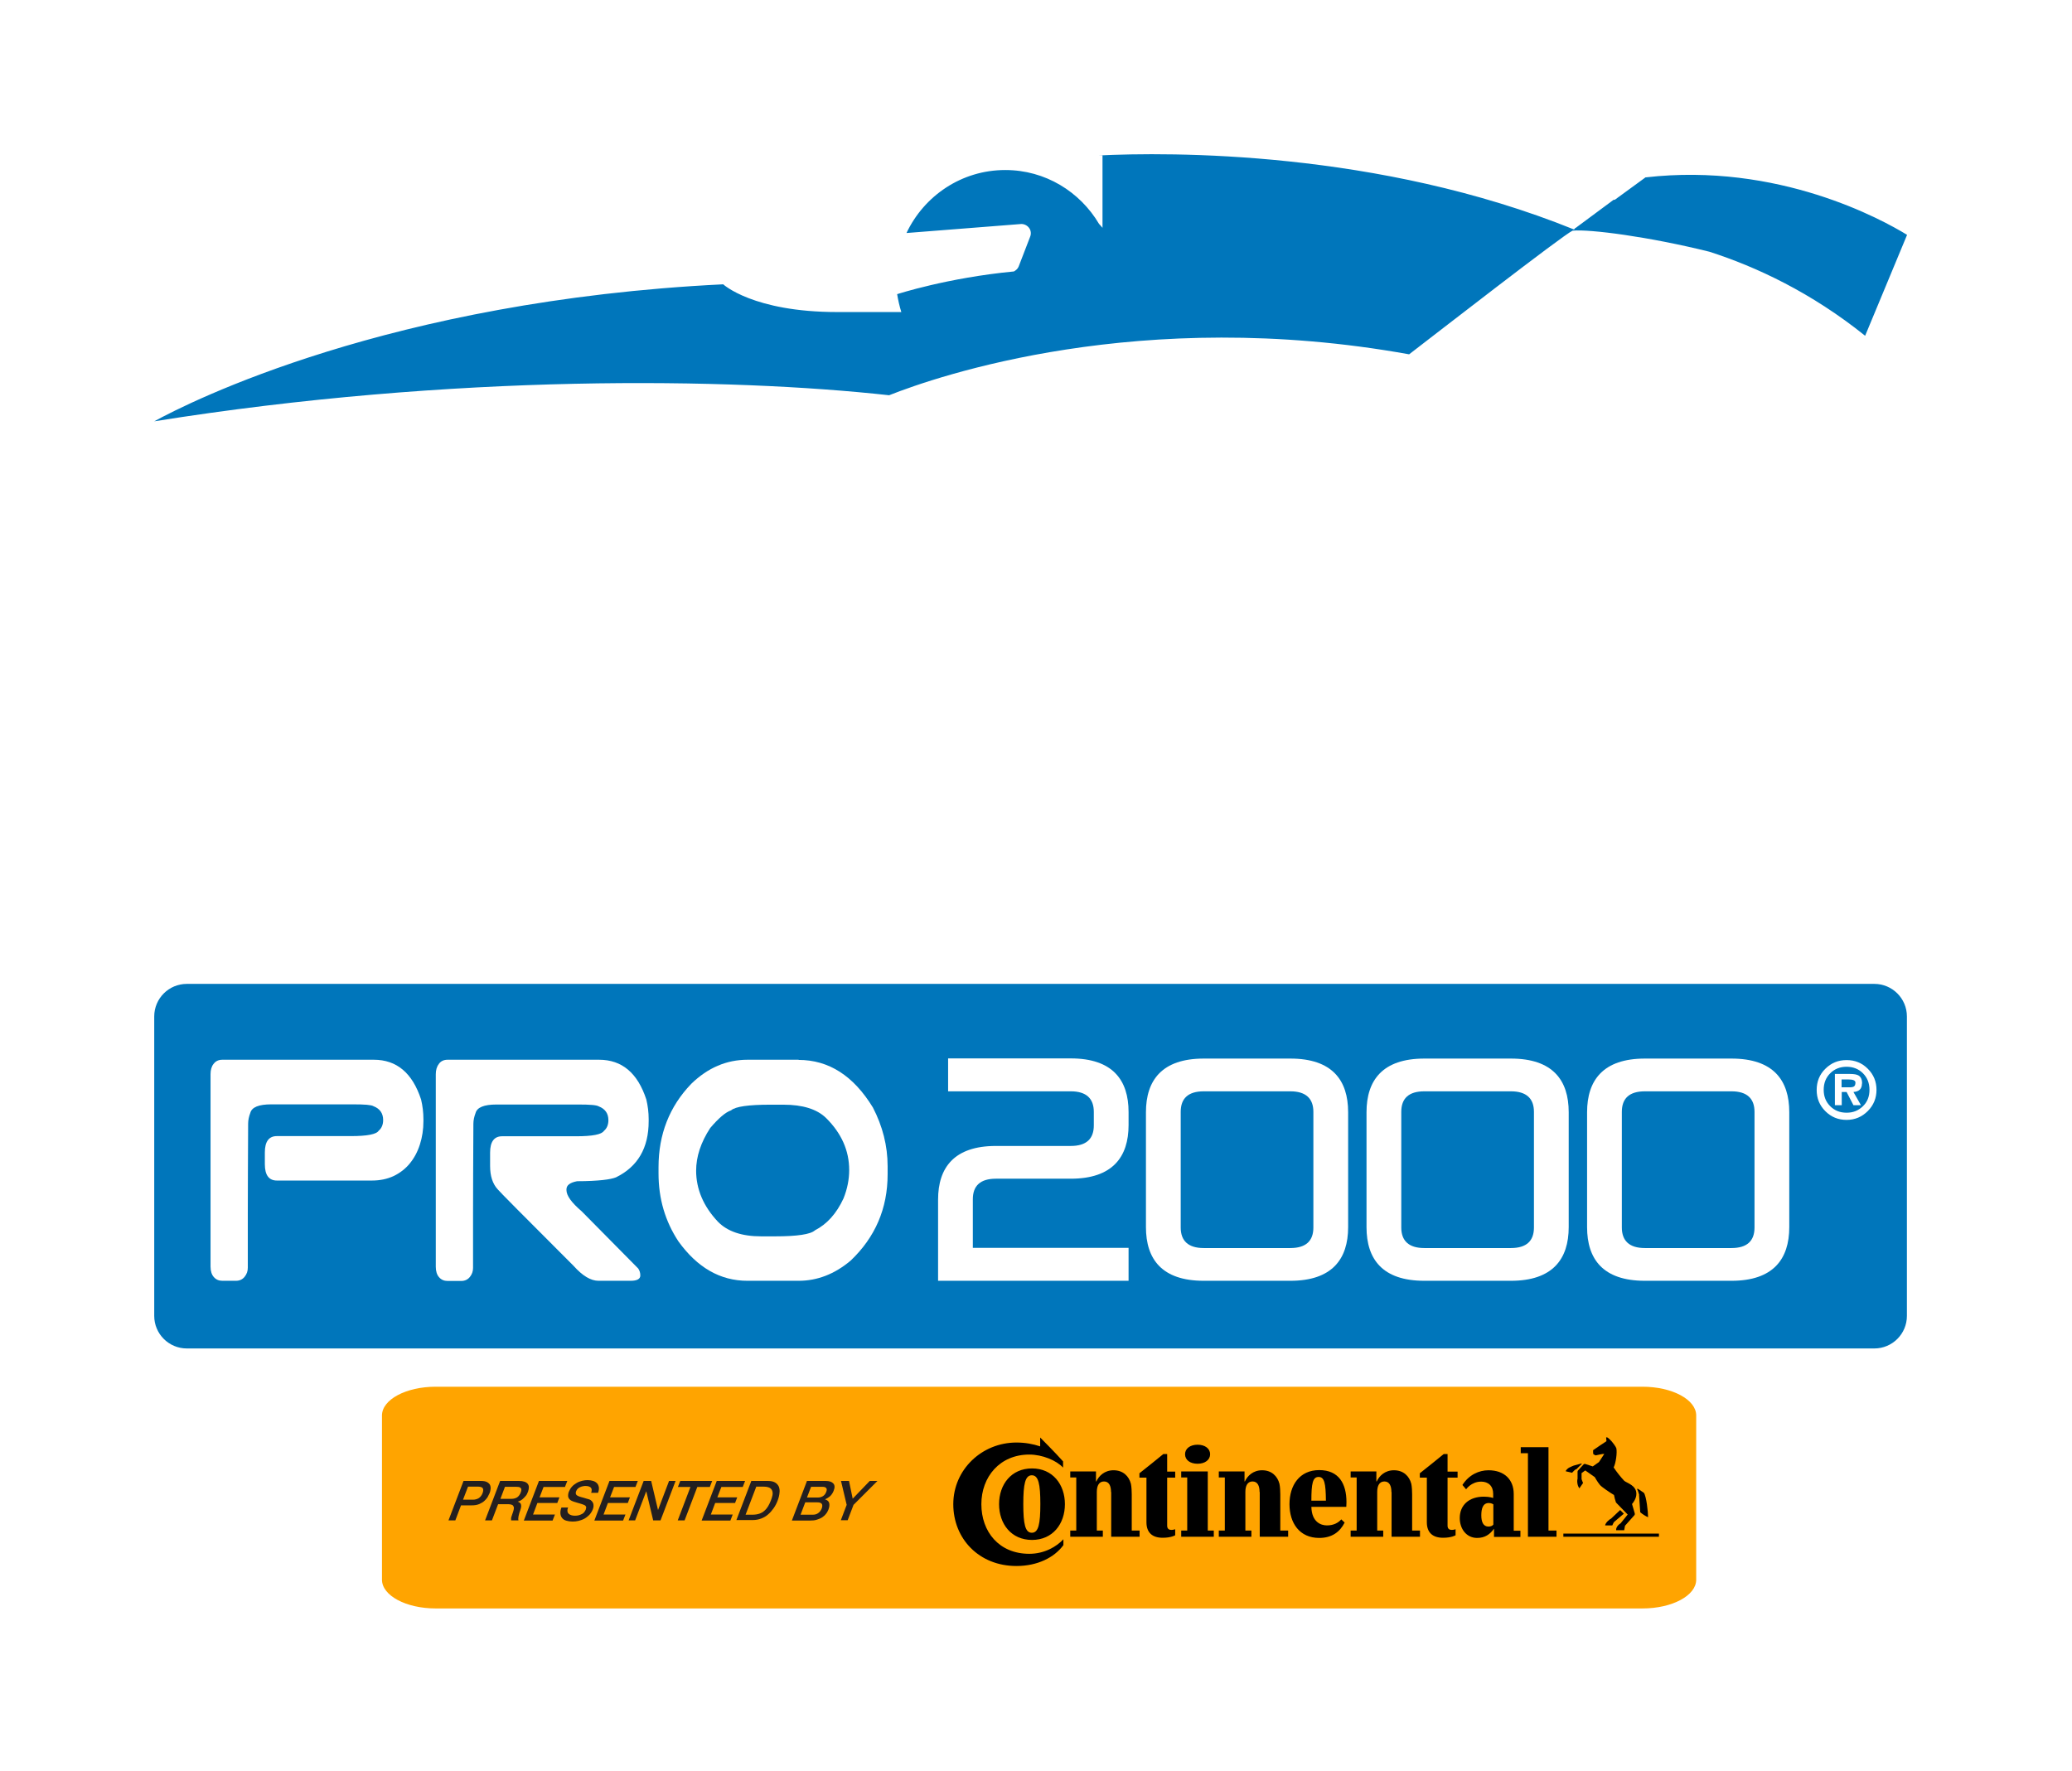
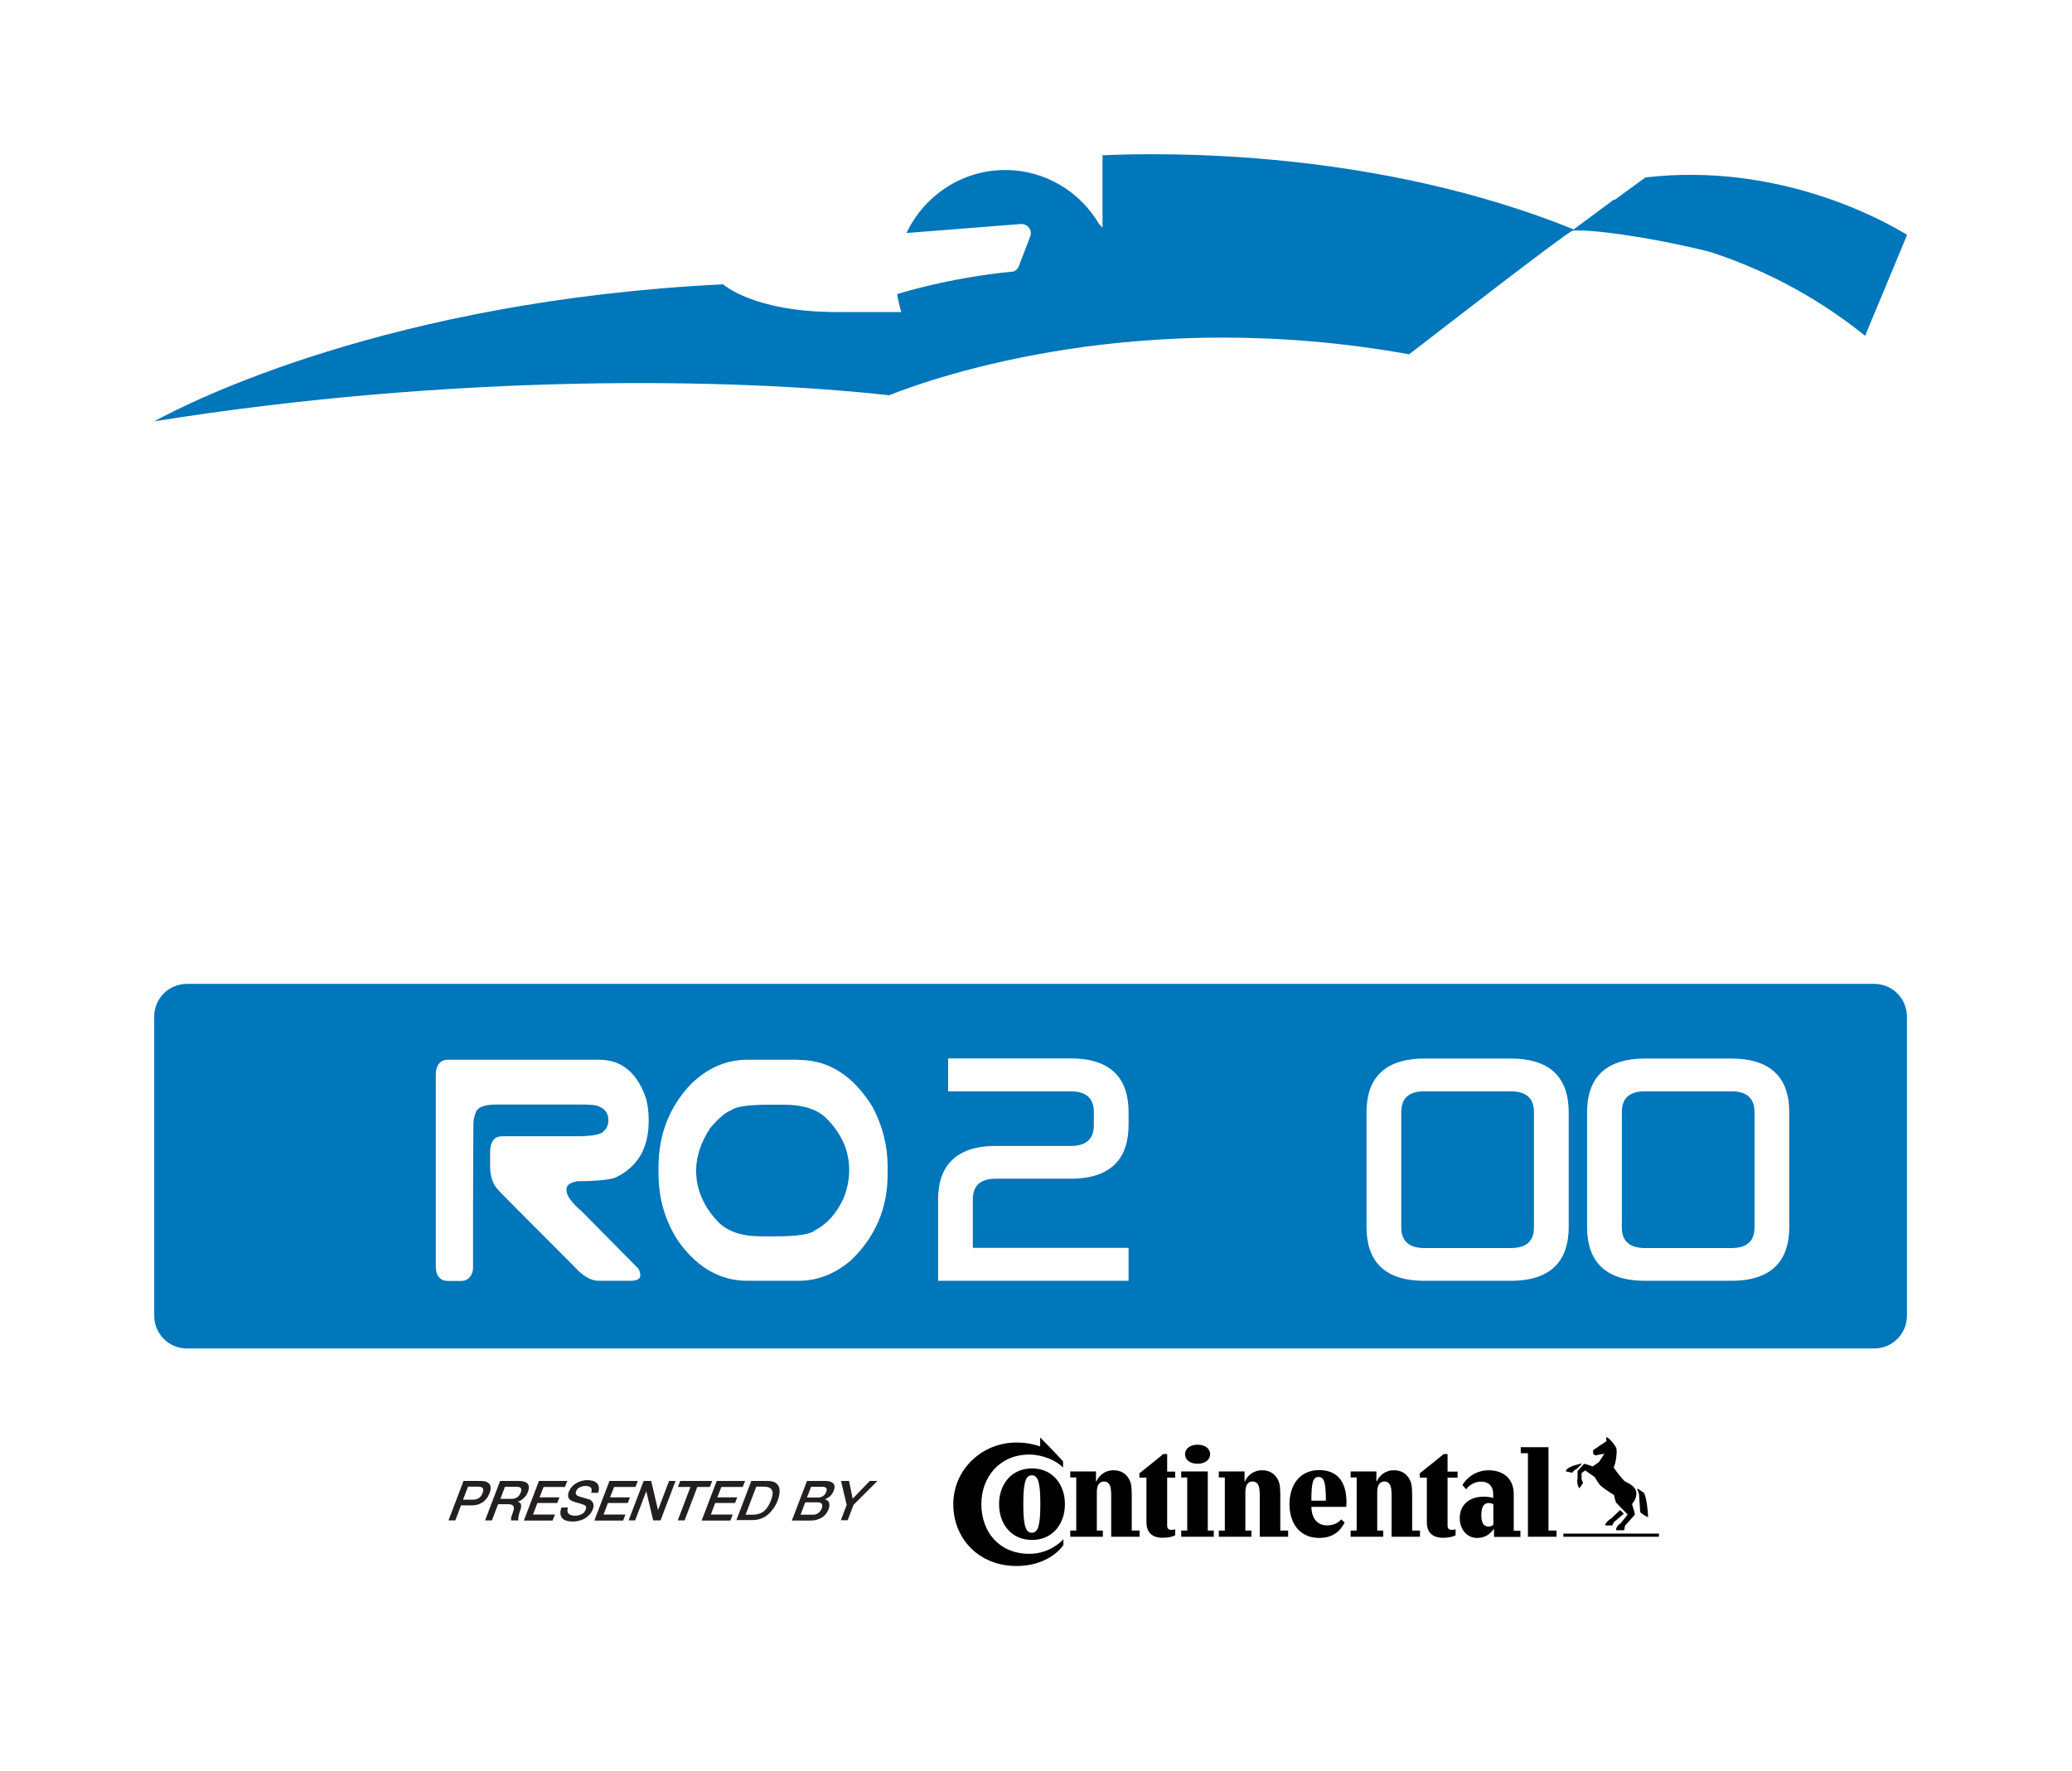
<svg xmlns="http://www.w3.org/2000/svg" width="124" height="106" viewBox="0 0 124 106" fill="none">
  <g filter="url(#filter0_d_43_239)">
    <path d="M105.94 52.656H4.95C3.873 52.656 3 53.529 3 54.606V72.526C3 73.603 3.873 74.476 4.95 74.476H105.94C107.017 74.476 107.89 73.603 107.89 72.526V54.606C107.89 53.529 107.017 52.656 105.94 52.656Z" fill="#0076BB" />
-     <path d="M3.47 22.186C3.78 21.846 4.24 21.676 4.85 21.676H6.99C7.54 21.676 7.98 21.836 8.33 22.146C8.67 22.466 8.84 22.916 8.84 23.526V32.866C8.84 36.296 9.09 38.356 9.58 39.036C10.4 41.036 11.85 42.586 13.94 43.686C15.04 44.316 16.98 44.636 19.77 44.636C22.84 44.636 24.96 44.216 26.14 43.356C28.03 42.286 29.39 40.596 30.21 38.296C30.54 37.636 30.7 35.566 30.7 32.086V23.526C30.7 23.006 30.85 22.566 31.15 22.206C31.45 21.846 31.9 21.666 32.51 21.666H34.61C35.16 21.666 35.6 21.826 35.95 22.136C36.29 22.456 36.46 22.906 36.46 23.516V36.586C36.46 41.026 34.56 44.766 30.75 47.806C28.23 49.556 25.49 50.436 22.53 50.436H16.98C12.71 50.436 9.09 48.726 6.13 45.296C4.05 42.696 3.01 39.746 3.01 36.466V23.526C3.01 22.976 3.17 22.536 3.48 22.186H3.47Z" fill="white" />
+     <path d="M3.47 22.186C3.78 21.846 4.24 21.676 4.85 21.676H6.99C7.54 21.676 7.98 21.836 8.33 22.146C8.67 22.466 8.84 22.916 8.84 23.526V32.866C8.84 36.296 9.09 38.356 9.58 39.036C10.4 41.036 11.85 42.586 13.94 43.686C15.04 44.316 16.98 44.636 19.77 44.636C22.84 44.636 24.96 44.216 26.14 43.356C28.03 42.286 29.39 40.596 30.21 38.296C30.54 37.636 30.7 35.566 30.7 32.086V23.526C30.7 23.006 30.85 22.566 31.15 22.206C31.45 21.846 31.9 21.666 32.51 21.666H34.61C35.16 21.666 35.6 21.826 35.95 22.136C36.29 22.456 36.46 22.906 36.46 23.516V36.586C36.46 41.026 34.56 44.766 30.75 47.806C28.23 49.556 25.49 50.436 22.53 50.436H16.98C12.71 50.436 9.09 48.726 6.13 45.296C4.05 42.696 3.01 39.746 3.01 36.466C3.01 22.976 3.17 22.536 3.48 22.186H3.47Z" fill="white" />
    <path d="M38.97 45.146C39.28 44.806 39.74 44.636 40.35 44.636H59.29C62.11 44.636 63.73 44.386 64.14 43.896C65.32 43.126 65.91 42.156 65.91 41.006C65.91 39.576 65.05 38.486 63.32 37.746C62.96 37.526 61.62 37.416 59.29 37.416H46.55C42.52 37.416 39.89 35.536 38.66 31.786C38.5 31.046 38.41 30.306 38.41 29.566V29.486C38.41 26.086 39.97 23.666 43.09 22.216C43.99 21.856 45.03 21.686 46.21 21.686H70.16C70.68 21.686 71.11 21.846 71.45 22.156C71.79 22.476 71.96 22.926 71.96 23.536V25.636C71.96 26.156 71.81 26.596 71.51 26.956C71.21 27.316 70.76 27.486 70.15 27.486H49.48C46.99 27.486 45.6 27.746 45.33 28.266C44.95 28.566 44.75 29.006 44.75 29.576C44.75 30.616 45.52 31.256 47.05 31.506C47.57 31.586 48.49 31.626 49.8 31.626H62.62C66.59 31.626 69.45 33.446 71.21 37.086C71.7 38.236 71.95 39.526 71.95 40.946V41.066C71.95 44.656 70.42 47.396 67.35 49.286C65.98 50.056 64.46 50.436 62.79 50.436H40.32C39.77 50.436 39.33 50.276 38.98 49.966C38.64 49.656 38.47 49.196 38.47 48.596V46.476C38.47 45.936 38.63 45.486 38.94 45.146H38.97Z" fill="white" />
-     <path d="M75.84 50.426C75.29 50.426 74.85 50.266 74.5 49.956C74.16 49.646 73.99 49.186 73.99 48.576V35.636C73.99 31.366 75.7 27.746 79.13 24.786C81.73 22.706 84.68 21.666 87.96 21.666H105.59C106.14 21.666 106.58 21.826 106.93 22.136C107.27 22.456 107.44 22.906 107.44 23.516V25.616C107.44 26.136 107.28 26.576 106.97 26.936C106.65 27.296 106.2 27.466 105.59 27.466H91.58C88.16 27.466 86.1 27.716 85.42 28.206C83.28 29.166 81.71 30.656 80.7 32.686C80.12 33.726 79.84 35.716 79.84 38.646V48.586C79.84 49.106 79.68 49.546 79.37 49.896C79.05 50.256 78.6 50.426 77.99 50.426H75.85H75.84ZM84.76 33.416C84.76 32.896 84.92 32.466 85.23 32.126C85.54 31.786 86 31.616 86.61 31.616H105.59C106.11 31.616 106.55 31.766 106.9 32.066C107.26 32.366 107.43 32.816 107.43 33.426V35.566C107.43 36.086 107.27 36.526 106.96 36.876C106.64 37.236 106.19 37.406 105.58 37.406H86.6C86.05 37.406 85.61 37.246 85.26 36.936C84.92 36.626 84.75 36.166 84.75 35.556V33.416H84.76Z" fill="white" />
    <path d="M49.91 70.426V65.566C49.91 63.656 50.87 62.356 53.37 62.356H57.85C58.79 62.356 59.23 61.926 59.23 61.126V60.316C59.23 59.526 58.79 59.086 57.85 59.086H50.51V57.116H57.85C60.36 57.116 61.31 58.416 61.31 60.326V61.106C61.31 63.016 60.35 64.316 57.85 64.316H53.37C52.43 64.316 51.99 64.746 51.99 65.546V68.456H61.31V70.426H49.91Z" fill="white" />
-     <path d="M65.81 70.426C63.3 70.426 62.35 69.126 62.35 67.216V60.336C62.35 58.426 63.31 57.126 65.81 57.126H70.99C73.5 57.126 74.45 58.426 74.45 60.336V67.216C74.45 69.126 73.49 70.426 70.99 70.426H65.81ZM72.37 60.316C72.37 59.526 71.93 59.086 70.99 59.086H65.81C64.87 59.086 64.43 59.516 64.43 60.316V67.236C64.43 68.026 64.87 68.466 65.81 68.466H70.99C71.93 68.466 72.37 68.036 72.37 67.236V60.316Z" fill="white" />
    <path d="M79.01 70.426C76.5 70.426 75.55 69.126 75.55 67.216V60.336C75.55 58.426 76.51 57.126 79.01 57.126H84.19C86.7 57.126 87.65 58.426 87.65 60.336V67.216C87.65 69.126 86.69 70.426 84.19 70.426H79.01ZM85.57 60.316C85.57 59.526 85.13 59.086 84.19 59.086H79.01C78.07 59.086 77.63 59.516 77.63 60.316V67.236C77.63 68.026 78.07 68.466 79.01 68.466H84.19C85.13 68.466 85.57 68.036 85.57 67.236V60.316Z" fill="white" />
    <path d="M92.21 70.426C89.7 70.426 88.75 69.126 88.75 67.216V60.336C88.75 58.426 89.71 57.126 92.21 57.126H97.39C99.9 57.126 100.85 58.426 100.85 60.336V67.216C100.85 69.126 99.89 70.426 97.39 70.426H92.21ZM98.77 60.316C98.77 59.526 98.33 59.086 97.39 59.086H92.21C91.27 59.086 90.83 59.516 90.83 60.316V67.236C90.83 68.026 91.27 68.466 92.21 68.466H97.39C98.33 68.466 98.77 68.036 98.77 67.236V60.316Z" fill="white" />
    <path d="M92.26 4.376L90.41 5.726H90.34C89.36 6.456 88.54 7.056 88.06 7.416C88.06 7.416 88.05 7.416 88.04 7.416L87.97 7.506C76.23 2.756 63.75 2.866 59.48 3.076H59.75V7.406C59.68 7.316 59.61 7.246 59.54 7.166C58.4 5.246 56.33 3.946 53.93 3.946C51.31 3.946 49.07 5.496 48.02 7.716L54.89 7.176C55.08 7.176 55.25 7.266 55.36 7.416C55.47 7.566 55.49 7.766 55.42 7.936L54.73 9.726C54.68 9.856 54.57 9.946 54.45 10.016C50.46 10.396 47.46 11.376 47.46 11.376C47.52 11.736 47.6 12.096 47.71 12.446H43.87C38.84 12.446 37.05 10.786 37.05 10.786C17.07 11.766 5.12 17.826 3 18.986C20.91 16.126 37.46 16.376 46.98 17.426C49.86 16.286 62.02 12.076 78.1 14.976C79.65 13.786 87.32 7.826 87.88 7.576C88.91 7.476 92.45 7.936 96.07 8.836C98.9 9.746 102.18 11.286 105.39 13.866L107.9 7.826C106.4 6.906 100.18 3.476 92.26 4.386V4.376Z" fill="#0076BB" />
-     <path d="M6.56 57.436C6.68 57.276 6.85 57.196 7.08 57.196H16.14C17.51 57.196 18.45 57.986 18.97 59.576C19.06 59.956 19.11 60.346 19.11 60.746V60.876C19.11 61.366 19.04 61.826 18.9 62.266C18.76 62.706 18.56 63.076 18.3 63.396C18.04 63.716 17.72 63.966 17.33 64.156C16.94 64.336 16.51 64.426 16.03 64.426H10.34C9.86 64.426 9.62 64.096 9.62 63.446V62.746C9.62 62.096 9.86 61.766 10.34 61.766H14.77C15.75 61.766 16.3 61.656 16.43 61.446C16.61 61.296 16.7 61.076 16.7 60.806C16.7 60.406 16.51 60.126 16.12 59.976C15.99 59.896 15.59 59.866 14.9 59.866H10C9.26 59.866 8.84 60.036 8.75 60.376C8.67 60.586 8.62 60.806 8.62 61.016C8.61 63.186 8.6 64.976 8.6 66.406V69.646C8.6 69.846 8.54 70.026 8.41 70.186C8.28 70.346 8.11 70.426 7.89 70.426H7.08C6.87 70.426 6.7 70.356 6.57 70.206C6.44 70.066 6.37 69.846 6.37 69.576V58.056C6.37 57.806 6.43 57.596 6.55 57.446L6.56 57.436Z" fill="white" />
    <path d="M20.04 57.436C20.16 57.276 20.33 57.196 20.56 57.196H29.62C30.99 57.196 31.93 57.986 32.45 59.576C32.54 59.956 32.59 60.346 32.59 60.746V60.876C32.59 62.476 31.94 63.596 30.63 64.236C30.48 64.296 30.22 64.356 29.84 64.396C29.46 64.436 28.95 64.466 28.31 64.466C27.88 64.546 27.67 64.706 27.67 64.956V64.996C27.67 65.326 27.97 65.746 28.58 66.266L31.96 69.686C32.04 69.796 32.09 69.936 32.09 70.106C32.09 70.316 31.9 70.426 31.51 70.426H29.59C29.12 70.426 28.63 70.126 28.1 69.536C25.14 66.576 23.62 65.046 23.55 64.946C23.25 64.616 23.1 64.156 23.1 63.546V62.756C23.1 62.106 23.34 61.776 23.82 61.776H28.25C29.23 61.776 29.78 61.666 29.91 61.456C30.09 61.306 30.18 61.086 30.18 60.816C30.18 60.416 29.99 60.136 29.6 59.986C29.47 59.906 29.07 59.876 28.38 59.876H23.48C22.74 59.876 22.32 60.046 22.23 60.386C22.15 60.596 22.1 60.816 22.1 61.026C22.09 63.176 22.08 64.966 22.08 66.386V69.656C22.08 69.856 22.02 70.036 21.89 70.196C21.76 70.356 21.59 70.436 21.37 70.436H20.56C20.35 70.436 20.18 70.366 20.05 70.216C19.92 70.076 19.85 69.856 19.85 69.586V58.066C19.85 57.816 19.91 57.606 20.03 57.456L20.04 57.436Z" fill="white" />
    <path d="M41.56 57.206C43.37 57.206 44.85 58.156 46.01 60.056C46.59 61.176 46.89 62.346 46.89 63.566V64.056C46.89 66.096 46.15 67.816 44.68 69.216C43.72 70.026 42.68 70.426 41.57 70.426H38.5C36.87 70.426 35.5 69.636 34.37 68.066C33.58 66.866 33.18 65.516 33.18 64.006V63.626C33.18 61.666 33.83 59.996 35.14 58.636C36.13 57.676 37.25 57.196 38.51 57.196H41.56V57.206ZM35.43 63.826C35.43 64.946 35.87 65.976 36.74 66.896C37.31 67.476 38.17 67.766 39.32 67.766H40.15C41.48 67.766 42.28 67.646 42.54 67.406C43.26 67.036 43.83 66.406 44.25 65.496C44.48 64.926 44.59 64.356 44.59 63.796C44.59 62.636 44.13 61.596 43.2 60.676C42.65 60.146 41.8 59.886 40.65 59.886H39.87C38.57 59.886 37.78 59.996 37.52 60.226C37.19 60.336 36.77 60.696 36.27 61.286C35.71 62.146 35.43 62.996 35.43 63.846V63.826Z" fill="white" />
-     <path d="M106.07 58.996C106.07 59.486 105.9 59.916 105.55 60.266C105.2 60.616 104.78 60.796 104.28 60.796C103.78 60.796 103.36 60.626 103.01 60.276C102.66 59.926 102.49 59.506 102.49 59.006C102.49 58.506 102.66 58.076 103.01 57.736C103.36 57.386 103.78 57.216 104.28 57.216C104.78 57.216 105.2 57.386 105.55 57.736C105.9 58.086 106.07 58.506 106.07 59.006V58.996ZM105.65 58.996C105.65 58.596 105.52 58.266 105.26 58.006C105 57.746 104.67 57.616 104.28 57.616C103.89 57.616 103.56 57.746 103.3 58.006C103.04 58.266 102.91 58.596 102.91 58.996C102.91 59.396 103.04 59.716 103.3 59.976C103.56 60.236 103.88 60.366 104.28 60.366C104.68 60.366 104.99 60.236 105.26 59.976C105.53 59.716 105.65 59.386 105.65 58.996ZM105.2 58.616C105.2 58.936 105.03 59.106 104.69 59.126L105.14 59.916H104.69L104.28 59.126H103.99V59.916H103.58V58.046H104.48C104.72 58.046 104.9 58.076 105.01 58.146C105.14 58.236 105.21 58.386 105.21 58.616H105.2ZM104.81 58.566C104.81 58.436 104.67 58.376 104.39 58.376H103.98V58.846H104.48C104.59 58.846 104.67 58.826 104.72 58.796C104.78 58.756 104.81 58.676 104.81 58.566Z" fill="white" />
-     <path d="M19.84 90.036H92.07C93.84 90.036 95.28 89.266 95.28 88.316V78.486C95.28 77.536 93.84 76.766 92.07 76.766H19.84C18.07 76.766 16.63 77.536 16.63 78.486V88.316C16.63 89.266 18.07 90.036 19.84 90.036Z" fill="#FFA400" />
    <path d="M93.05 85.746H87.33V85.556H93.05V85.746ZM90.19 84.656L90.73 84.146L90.95 84.366L90.37 84.856C90.32 84.916 90.29 85.006 90.26 85.066H89.83C89.85 84.906 90.08 84.706 90.19 84.656ZM88.39 81.366L87.95 81.486C87.95 81.486 87.75 81.566 87.66 81.616C87.57 81.676 87.47 81.776 87.47 81.826L87.85 81.916C87.91 81.856 87.97 81.786 88.03 81.736L88.12 81.696L88.44 81.376C88.44 81.376 88.43 81.356 88.4 81.366M90.99 82.416C90.74 82.146 90.54 81.896 90.34 81.596C90.47 81.346 90.56 80.706 90.5 80.446C90.48 80.366 90.27 80.086 90.23 80.046C90.18 79.996 90.01 79.796 89.93 79.796C89.91 79.796 89.89 79.796 89.89 79.806L89.91 80.026C89.68 80.176 89.38 80.376 89.11 80.566C89.11 80.646 89.11 80.756 89.12 80.796C89.16 80.826 89.21 80.856 89.26 80.876C89.37 80.856 89.69 80.776 89.78 80.786L89.46 81.276L89.09 81.536L88.63 81.386C88.63 81.386 88.57 81.386 88.55 81.406L88.21 81.776C88.21 81.776 88.18 81.806 88.18 81.856V82.276C88.18 82.276 88.16 82.336 88.16 82.406C88.16 82.706 88.29 82.846 88.29 82.846L88.51 82.526C88.51 82.526 88.43 82.346 88.42 82.296C88.42 82.286 88.42 81.936 88.42 81.936L88.64 81.776L89.21 82.176C89.21 82.176 89.37 82.466 89.52 82.646C89.62 82.766 90.12 83.106 90.36 83.246C90.38 83.376 90.44 83.586 90.48 83.696L91.18 84.416L90.76 84.936C90.61 85.026 90.47 85.196 90.49 85.356H90.97L91.02 85.086L91.59 84.446C91.59 84.446 91.62 84.396 91.6 84.336L91.44 83.786C91.52 83.696 91.7 83.456 91.7 83.176C91.7 82.666 91.14 82.536 90.97 82.396M91.87 83.246C91.84 83.116 91.78 82.956 91.74 82.886C91.74 82.886 91.76 82.866 91.81 82.886C91.86 82.916 92.15 83.116 92.15 83.116C92.3 83.336 92.4 84.246 92.4 84.576C92.26 84.516 92.06 84.396 91.93 84.276L91.86 83.236L91.87 83.246Z" fill="black" />
    <path d="M77.04 83.066C77.04 82.716 76.93 82.436 76.62 82.436C76.31 82.436 76.19 82.706 76.19 83.066V85.376H76.55V85.746H74.6V85.376H74.96V82.196H74.6V81.836H76.14V82.436H76.16C76.31 82.106 76.65 81.766 77.19 81.766C77.76 81.766 78.11 82.116 78.23 82.576C78.27 82.756 78.28 83.056 78.28 83.206V85.376H78.75V85.746H77.05V83.066H77.04ZM69.15 83.066C69.15 82.716 69.04 82.436 68.73 82.436C68.42 82.436 68.3 82.706 68.3 83.066V85.376H68.66V85.746H66.71V85.376H67.07V82.196H66.71V81.836H68.25V82.436H68.27C68.42 82.106 68.76 81.766 69.3 81.766C69.87 81.766 70.22 82.116 70.34 82.576C70.38 82.756 70.39 83.056 70.39 83.206V85.376H70.86V85.746H69.16V83.066H69.15ZM80.4 82.196V85.086C80.4 85.286 80.53 85.336 80.65 85.336C80.77 85.336 80.88 85.296 80.88 85.296V85.656C80.88 85.656 80.65 85.806 80.13 85.806C79.52 85.806 79.16 85.506 79.16 84.876V82.206H78.74V81.946C79.2 81.576 79.74 81.156 80.17 80.796H80.4V81.846H81V82.206H80.4V82.196ZM56.02 79.806C56.02 79.806 56.96 80.746 57.39 81.236V81.606C56.99 81.176 56.15 80.826 55.37 80.826C53.61 80.826 52.5 82.156 52.5 83.796C52.5 85.436 53.55 86.766 55.37 86.766C56.28 86.766 57 86.336 57.41 85.896V86.246C56.86 86.996 55.85 87.496 54.6 87.496C52.36 87.496 50.82 85.866 50.82 83.796C50.82 81.726 52.53 80.106 54.6 80.106C55.13 80.106 55.6 80.196 56.02 80.336V79.806ZM74.04 84.706C73.86 84.906 73.59 85.066 73.18 85.066C72.82 85.066 72.27 84.866 72.25 83.956H74.34C74.34 83.886 74.35 83.746 74.35 83.676C74.35 82.576 73.9 81.756 72.72 81.756C71.54 81.756 70.94 82.666 70.94 83.796C70.94 84.926 71.54 85.816 72.72 85.816C73.48 85.816 73.96 85.456 74.24 84.896L74.04 84.706ZM72.25 83.586C72.25 82.556 72.33 82.166 72.68 82.166C73.03 82.166 73.11 82.536 73.12 83.586H72.25ZM55.01 83.786C55.01 82.596 55.12 82.066 55.52 82.066C55.92 82.066 56.03 82.596 56.03 83.786C56.03 84.976 55.92 85.506 55.52 85.506C55.12 85.506 55.01 84.976 55.01 83.786ZM53.56 83.796C53.56 84.976 54.29 85.936 55.53 85.936C56.77 85.936 57.5 84.976 57.5 83.796C57.5 82.616 56.77 81.656 55.53 81.656C54.29 81.656 53.56 82.616 53.56 83.796ZM60.26 83.066C60.26 82.716 60.15 82.436 59.84 82.436C59.53 82.436 59.41 82.706 59.41 83.066V85.376H59.77V85.746H57.82V85.376H58.18V82.196H57.82V81.836H59.36V82.436H59.38C59.53 82.106 59.87 81.766 60.41 81.766C60.98 81.766 61.33 82.116 61.45 82.576C61.49 82.756 61.5 83.056 61.5 83.206V85.376H61.97V85.746H60.27V83.066H60.26ZM64.69 80.806C64.69 81.156 65 81.376 65.44 81.376C65.88 81.376 66.19 81.146 66.19 80.806C66.19 80.466 65.88 80.236 65.44 80.236C65 80.236 64.69 80.466 64.69 80.806ZM63.62 82.196V85.086C63.62 85.286 63.75 85.336 63.87 85.336C63.99 85.336 64.1 85.296 64.1 85.296V85.656C64.1 85.656 63.87 85.806 63.35 85.806C62.74 85.806 62.38 85.506 62.38 84.876V82.206H61.96V81.946C62.42 81.576 62.96 81.156 63.39 80.796H63.62V81.846H64.1V82.206H63.62V82.196ZM86.44 85.376H86.92V85.746H85.21V80.746H84.78V80.386H86.44V85.366V85.376ZM83.14 83.806C83.14 83.806 83.03 83.726 82.87 83.726C82.5 83.726 82.42 84.086 82.42 84.466C82.42 84.846 82.53 85.136 82.85 85.136C83 85.136 83.1 85.076 83.14 85.016V83.806ZM83.19 85.276H83.17C82.94 85.596 82.64 85.816 82.17 85.816C81.53 85.816 81.13 85.276 81.13 84.626C81.13 83.846 81.69 83.346 82.57 83.346C82.93 83.346 83.13 83.426 83.13 83.426V83.176C83.13 82.706 82.84 82.446 82.41 82.446C81.82 82.446 81.51 82.906 81.51 82.906L81.29 82.646C81.68 82.036 82.28 81.766 82.85 81.766C83.8 81.766 84.36 82.326 84.36 83.186V85.386H84.76V85.756H83.18V85.286L83.19 85.276ZM64.46 85.746V85.376H64.82V82.196H64.46V81.836H66.05V85.376H66.41V85.746H64.46Z" fill="black" />
    <path d="M21.5 82.406H22.54C22.71 82.406 22.83 82.426 22.92 82.476C23.01 82.526 23.07 82.586 23.1 82.656C23.13 82.726 23.14 82.806 23.13 82.896C23.12 82.986 23.1 83.066 23.07 83.136C23.04 83.206 23 83.286 22.95 83.376C22.9 83.456 22.83 83.536 22.74 83.616C22.66 83.686 22.55 83.746 22.43 83.796C22.31 83.846 22.16 83.866 21.99 83.866H21.36L21.02 84.766H20.61L21.51 82.406H21.5ZM21.49 83.526H22.09C22.09 83.526 22.19 83.526 22.24 83.506C22.29 83.496 22.35 83.476 22.4 83.446C22.45 83.416 22.5 83.376 22.54 83.326C22.58 83.276 22.62 83.216 22.65 83.136C22.68 83.056 22.69 82.996 22.69 82.946C22.69 82.896 22.67 82.856 22.65 82.826C22.62 82.796 22.59 82.776 22.54 82.766C22.5 82.756 22.45 82.746 22.39 82.746H21.78L21.48 83.526H21.49Z" fill="#231F20" />
    <path d="M23.7 82.406H24.83C25.09 82.406 25.26 82.466 25.35 82.576C25.44 82.686 25.44 82.846 25.37 83.046C25.33 83.156 25.28 83.256 25.21 83.326C25.15 83.396 25.09 83.456 25.03 83.506C24.97 83.556 24.91 83.586 24.86 83.606C24.81 83.626 24.77 83.636 24.75 83.646C24.75 83.646 24.82 83.666 24.85 83.686C24.88 83.706 24.91 83.736 24.93 83.766C24.95 83.806 24.96 83.856 24.96 83.916C24.96 83.976 24.94 84.056 24.91 84.146C24.86 84.286 24.82 84.406 24.8 84.526C24.78 84.636 24.78 84.716 24.8 84.766H24.36C24.35 84.716 24.36 84.656 24.36 84.596C24.38 84.536 24.4 84.476 24.42 84.416C24.46 84.306 24.49 84.216 24.51 84.136C24.53 84.056 24.53 83.996 24.51 83.946C24.49 83.896 24.46 83.856 24.41 83.836C24.36 83.816 24.29 83.796 24.19 83.796H23.58L23.21 84.766H22.8L23.7 82.406ZM23.7 83.476H24.38C24.51 83.476 24.62 83.446 24.72 83.386C24.81 83.326 24.88 83.226 24.93 83.106C24.96 83.036 24.97 82.966 24.97 82.926C24.97 82.876 24.95 82.846 24.92 82.816C24.89 82.786 24.85 82.776 24.81 82.766C24.76 82.766 24.71 82.756 24.66 82.756H23.99L23.71 83.496L23.7 83.476Z" fill="#231F20" />
    <path d="M26.02 82.406H27.72L27.58 82.766H26.3L26.06 83.386H27.25L27.12 83.726H25.93L25.67 84.416H26.98L26.84 84.776H25.12L26.02 82.416V82.406Z" fill="#231F20" />
    <path d="M27.77 83.976C27.74 84.066 27.72 84.146 27.73 84.206C27.73 84.266 27.76 84.326 27.8 84.366C27.84 84.406 27.89 84.436 27.96 84.456C28.02 84.476 28.1 84.486 28.18 84.486C28.27 84.486 28.35 84.476 28.42 84.456C28.49 84.436 28.55 84.406 28.61 84.376C28.67 84.346 28.7 84.306 28.74 84.266C28.77 84.226 28.8 84.176 28.82 84.136C28.85 84.046 28.86 83.976 28.84 83.936C28.82 83.896 28.78 83.866 28.74 83.846C28.67 83.816 28.58 83.786 28.48 83.756C28.38 83.726 28.26 83.696 28.11 83.646C28.02 83.616 27.95 83.586 27.9 83.546C27.85 83.506 27.81 83.456 27.79 83.406C27.77 83.356 27.76 83.296 27.77 83.236C27.77 83.176 27.79 83.116 27.81 83.056C27.86 82.936 27.92 82.836 28 82.746C28.08 82.656 28.18 82.586 28.28 82.526C28.38 82.466 28.49 82.426 28.61 82.396C28.72 82.366 28.83 82.356 28.94 82.356C29.06 82.356 29.17 82.376 29.27 82.406C29.37 82.436 29.44 82.486 29.5 82.546C29.56 82.606 29.59 82.686 29.61 82.786C29.62 82.876 29.61 82.986 29.56 83.116H29.15C29.2 82.966 29.19 82.856 29.12 82.796C29.05 82.736 28.95 82.706 28.8 82.706C28.75 82.706 28.7 82.706 28.65 82.726C28.6 82.726 28.54 82.756 28.49 82.776C28.44 82.796 28.39 82.826 28.35 82.866C28.31 82.906 28.27 82.956 28.25 83.016C28.22 83.096 28.22 83.166 28.25 83.216C28.28 83.266 28.34 83.296 28.41 83.326C28.41 83.326 28.45 83.336 28.5 83.356C28.55 83.376 28.61 83.386 28.68 83.406C28.75 83.426 28.81 83.446 28.88 83.466C28.94 83.486 28.99 83.496 29.02 83.506C29.09 83.526 29.14 83.566 29.18 83.606C29.22 83.646 29.25 83.696 29.27 83.746C29.29 83.796 29.29 83.856 29.29 83.916C29.29 83.976 29.27 84.036 29.25 84.096C29.2 84.226 29.13 84.336 29.04 84.436C28.95 84.526 28.85 84.606 28.74 84.666C28.63 84.726 28.51 84.766 28.39 84.796C28.27 84.826 28.15 84.836 28.03 84.836C27.9 84.836 27.78 84.816 27.67 84.786C27.56 84.756 27.48 84.706 27.42 84.636C27.36 84.566 27.32 84.476 27.31 84.376C27.3 84.266 27.31 84.146 27.37 83.996H27.78L27.77 83.976Z" fill="#231F20" />
    <path d="M30.24 82.406H31.94L31.8 82.766H30.52L30.28 83.386H31.47L31.34 83.726H30.15L29.89 84.416H31.2L31.06 84.776H29.34L30.24 82.416V82.406Z" fill="#231F20" />
    <path d="M32.3 82.406H32.74L33.15 84.146L33.81 82.406H34.2L33.3 84.766H32.86L32.45 83.036H32.44L31.78 84.766H31.39L32.29 82.406H32.3Z" fill="#231F20" />
    <path d="M34.48 82.406H36.39L36.25 82.766H35.5L34.74 84.766H34.33L35.09 82.766H34.34L34.48 82.406Z" fill="#231F20" />
    <path d="M36.66 82.406H38.36L38.22 82.766H36.94L36.7 83.386H37.89L37.76 83.726H36.57L36.31 84.416H37.62L37.48 84.776H35.76L36.66 82.416V82.406Z" fill="#231F20" />
    <path d="M38.74 82.406H39.72C39.9 82.406 40.05 82.436 40.15 82.496C40.26 82.556 40.33 82.646 40.38 82.746C40.42 82.856 40.44 82.976 40.42 83.116C40.41 83.256 40.37 83.416 40.31 83.576C40.25 83.736 40.17 83.896 40.07 84.036C39.97 84.176 39.86 84.306 39.74 84.406C39.62 84.516 39.48 84.596 39.32 84.656C39.16 84.716 39 84.746 38.82 84.746H37.84L38.74 82.386V82.406ZM38.38 84.426H38.79C38.95 84.426 39.09 84.406 39.21 84.366C39.33 84.326 39.43 84.266 39.52 84.186C39.61 84.106 39.68 84.016 39.74 83.916C39.8 83.816 39.85 83.706 39.9 83.586C39.95 83.466 39.98 83.356 40 83.256C40.02 83.156 40.01 83.066 39.98 82.986C39.95 82.906 39.89 82.846 39.81 82.806C39.72 82.766 39.6 82.746 39.44 82.746H39.03L38.39 84.426H38.38Z" fill="#231F20" />
    <path d="M42.04 82.406H43.19C43.4 82.406 43.55 82.456 43.64 82.556C43.73 82.656 43.74 82.796 43.66 82.996C43.61 83.116 43.55 83.216 43.46 83.306C43.37 83.386 43.26 83.456 43.14 83.506C43.27 83.546 43.36 83.616 43.39 83.716C43.42 83.826 43.41 83.956 43.35 84.116C43.31 84.206 43.27 84.296 43.2 84.376C43.14 84.456 43.06 84.526 42.97 84.586C42.88 84.646 42.77 84.686 42.65 84.726C42.53 84.766 42.39 84.776 42.24 84.776H41.16L42.06 82.416L42.04 82.406ZM41.68 84.426H42.41C42.54 84.426 42.65 84.396 42.74 84.326C42.83 84.266 42.9 84.166 42.95 84.046C42.99 83.926 42.99 83.836 42.95 83.776C42.9 83.716 42.82 83.686 42.69 83.686H41.96L41.68 84.426ZM42.07 83.396H42.74C42.84 83.396 42.93 83.366 43.02 83.316C43.11 83.256 43.17 83.176 43.21 83.076C43.26 82.956 43.26 82.876 43.21 82.826C43.17 82.776 43.09 82.756 42.98 82.756H42.31L42.06 83.406L42.07 83.396Z" fill="#231F20" />
    <path d="M44.44 83.836L44.1 82.406H44.58L44.8 83.466L45.82 82.406H46.28L44.85 83.836L44.5 84.756H44.09L44.44 83.836Z" fill="#231F20" />
  </g>
  <defs>
    <filter id="filter0_d_43_239" x="0.33" y="0.33" width="122.7" height="104.836" filterUnits="userSpaceOnUse" color-interpolation-filters="sRGB">
      <feFlood flood-opacity="0" result="BackgroundImageFix" />
      <feColorMatrix in="SourceAlpha" type="matrix" values="0 0 0 0 0 0 0 0 0 0 0 0 0 0 0 0 0 0 127 0" result="hardAlpha" />
      <feOffset dx="6.23" dy="6.23" />
      <feGaussianBlur stdDeviation="4.45" />
      <feColorMatrix type="matrix" values="0 0 0 0 0 0 0 0 0 0 0 0 0 0 0 0 0 0 0.3 0" />
      <feBlend mode="normal" in2="BackgroundImageFix" result="effect1_dropShadow_43_239" />
      <feBlend mode="normal" in="SourceGraphic" in2="effect1_dropShadow_43_239" result="shape" />
    </filter>
  </defs>
</svg>